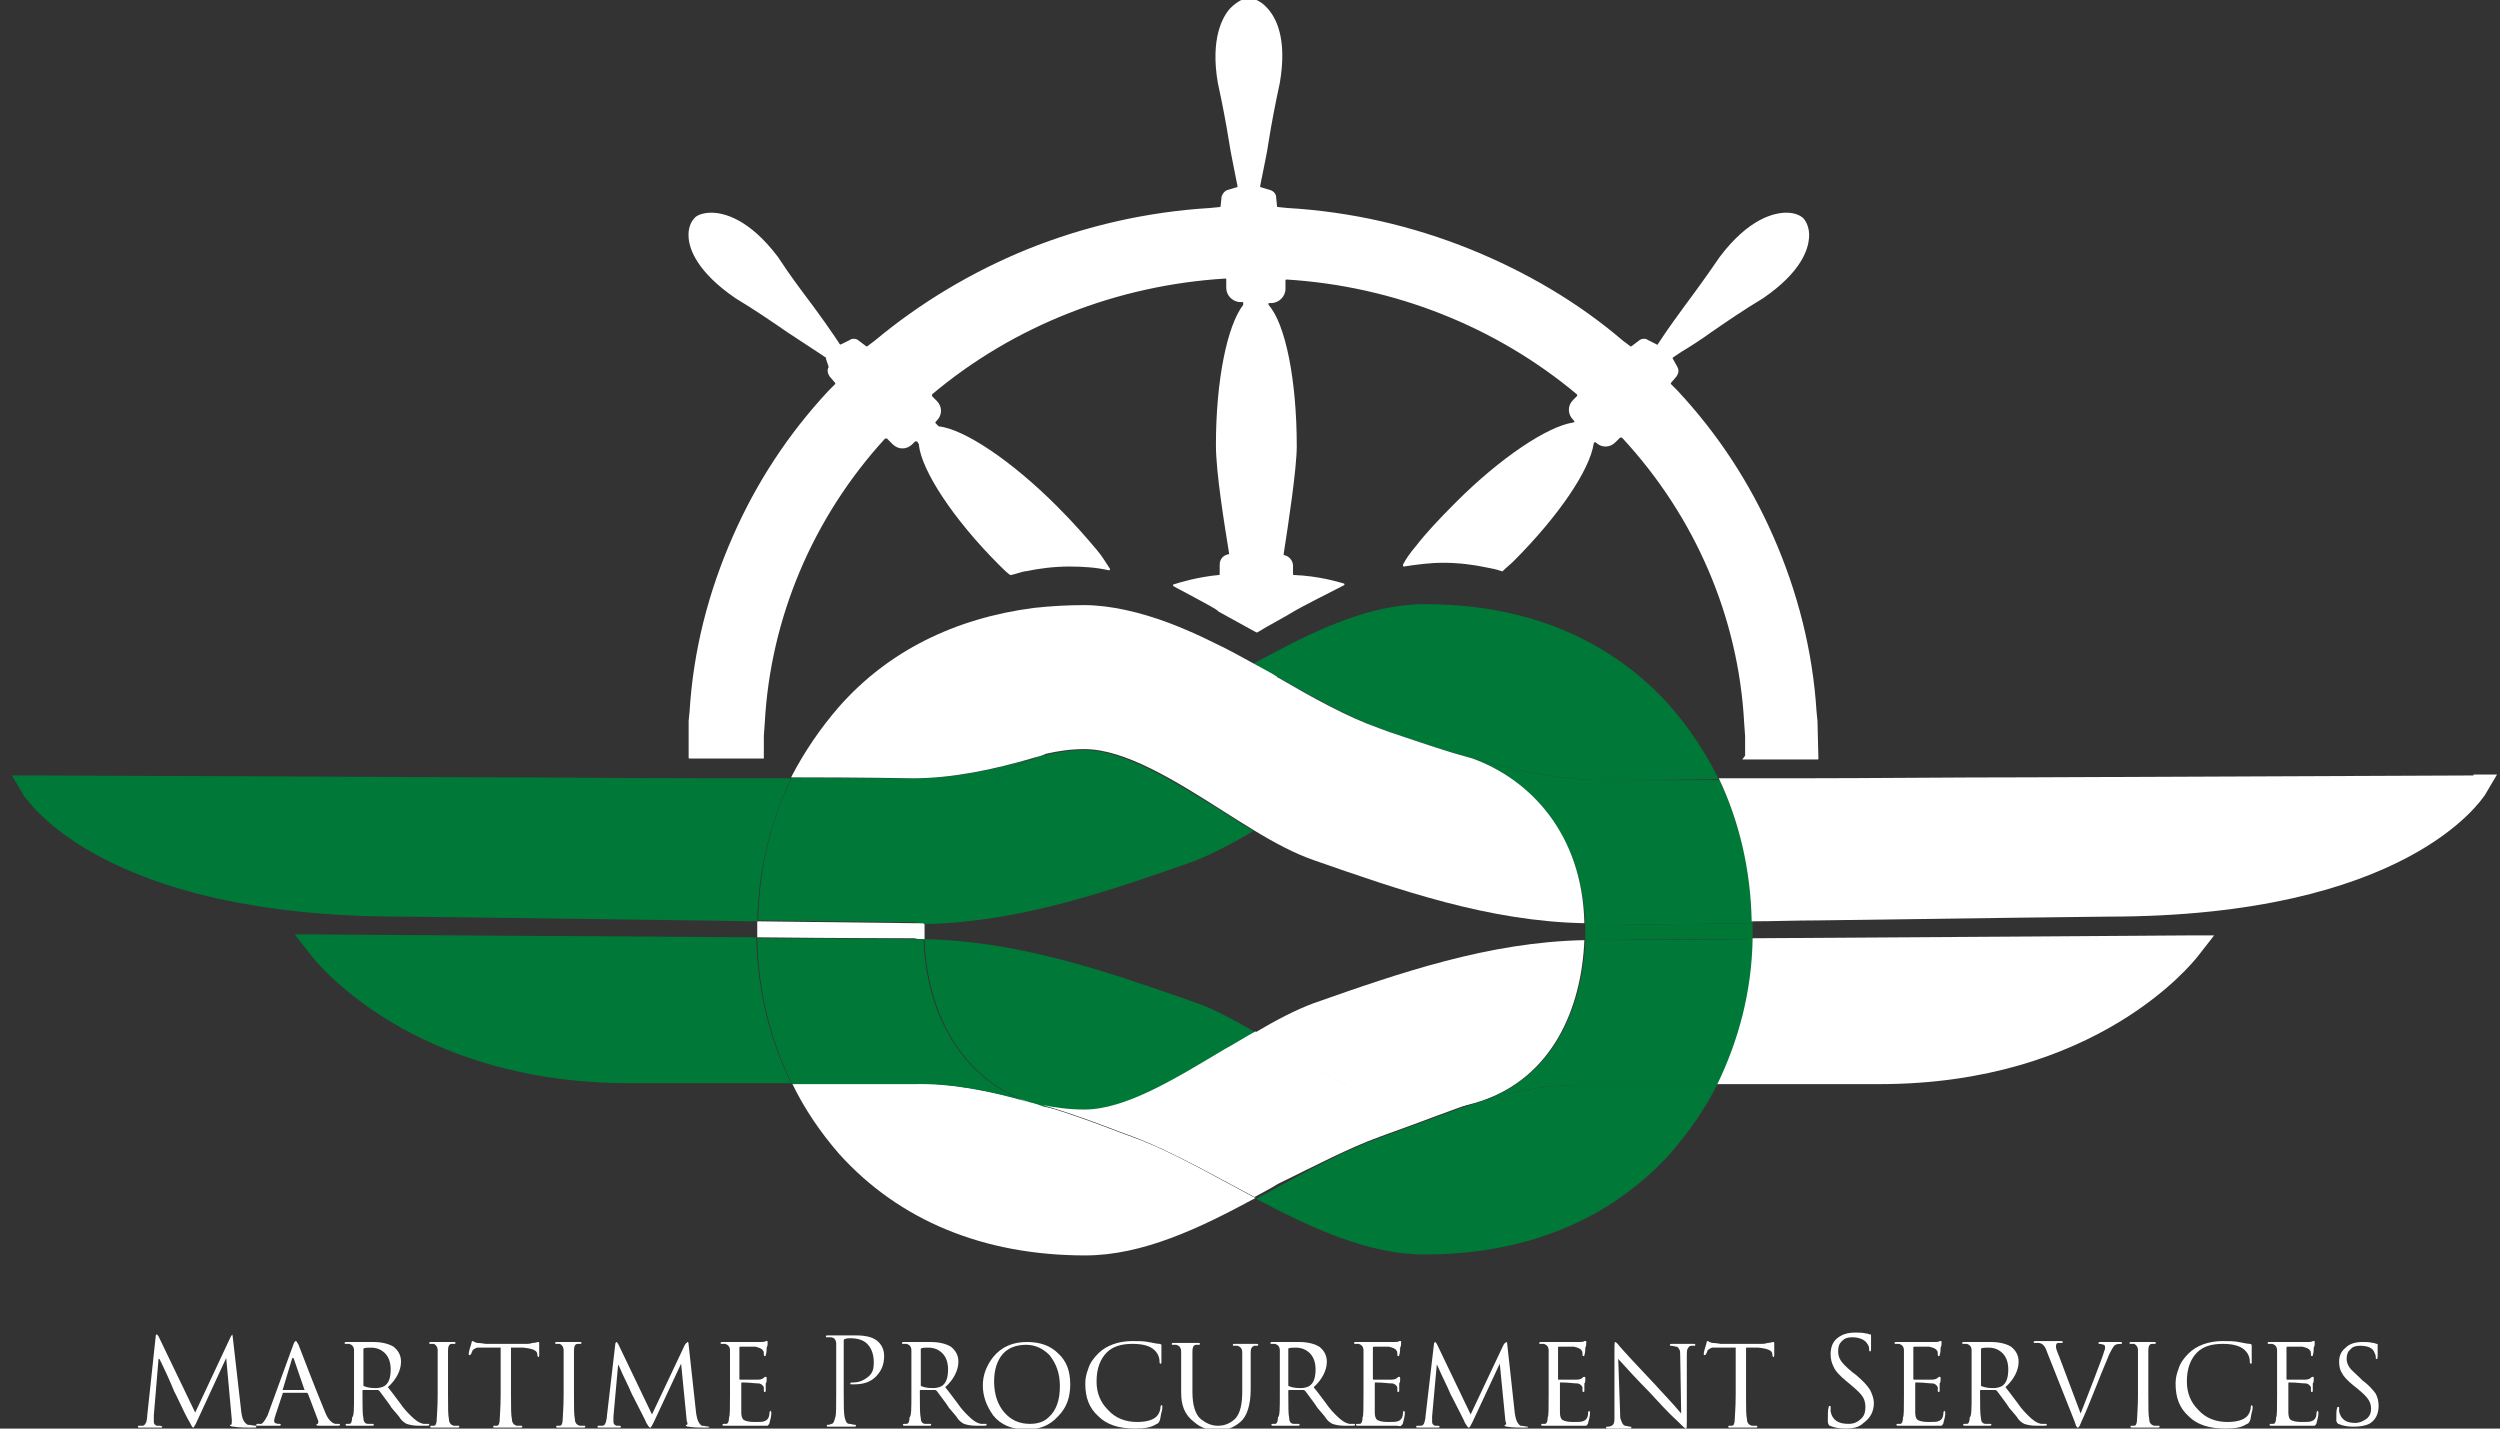
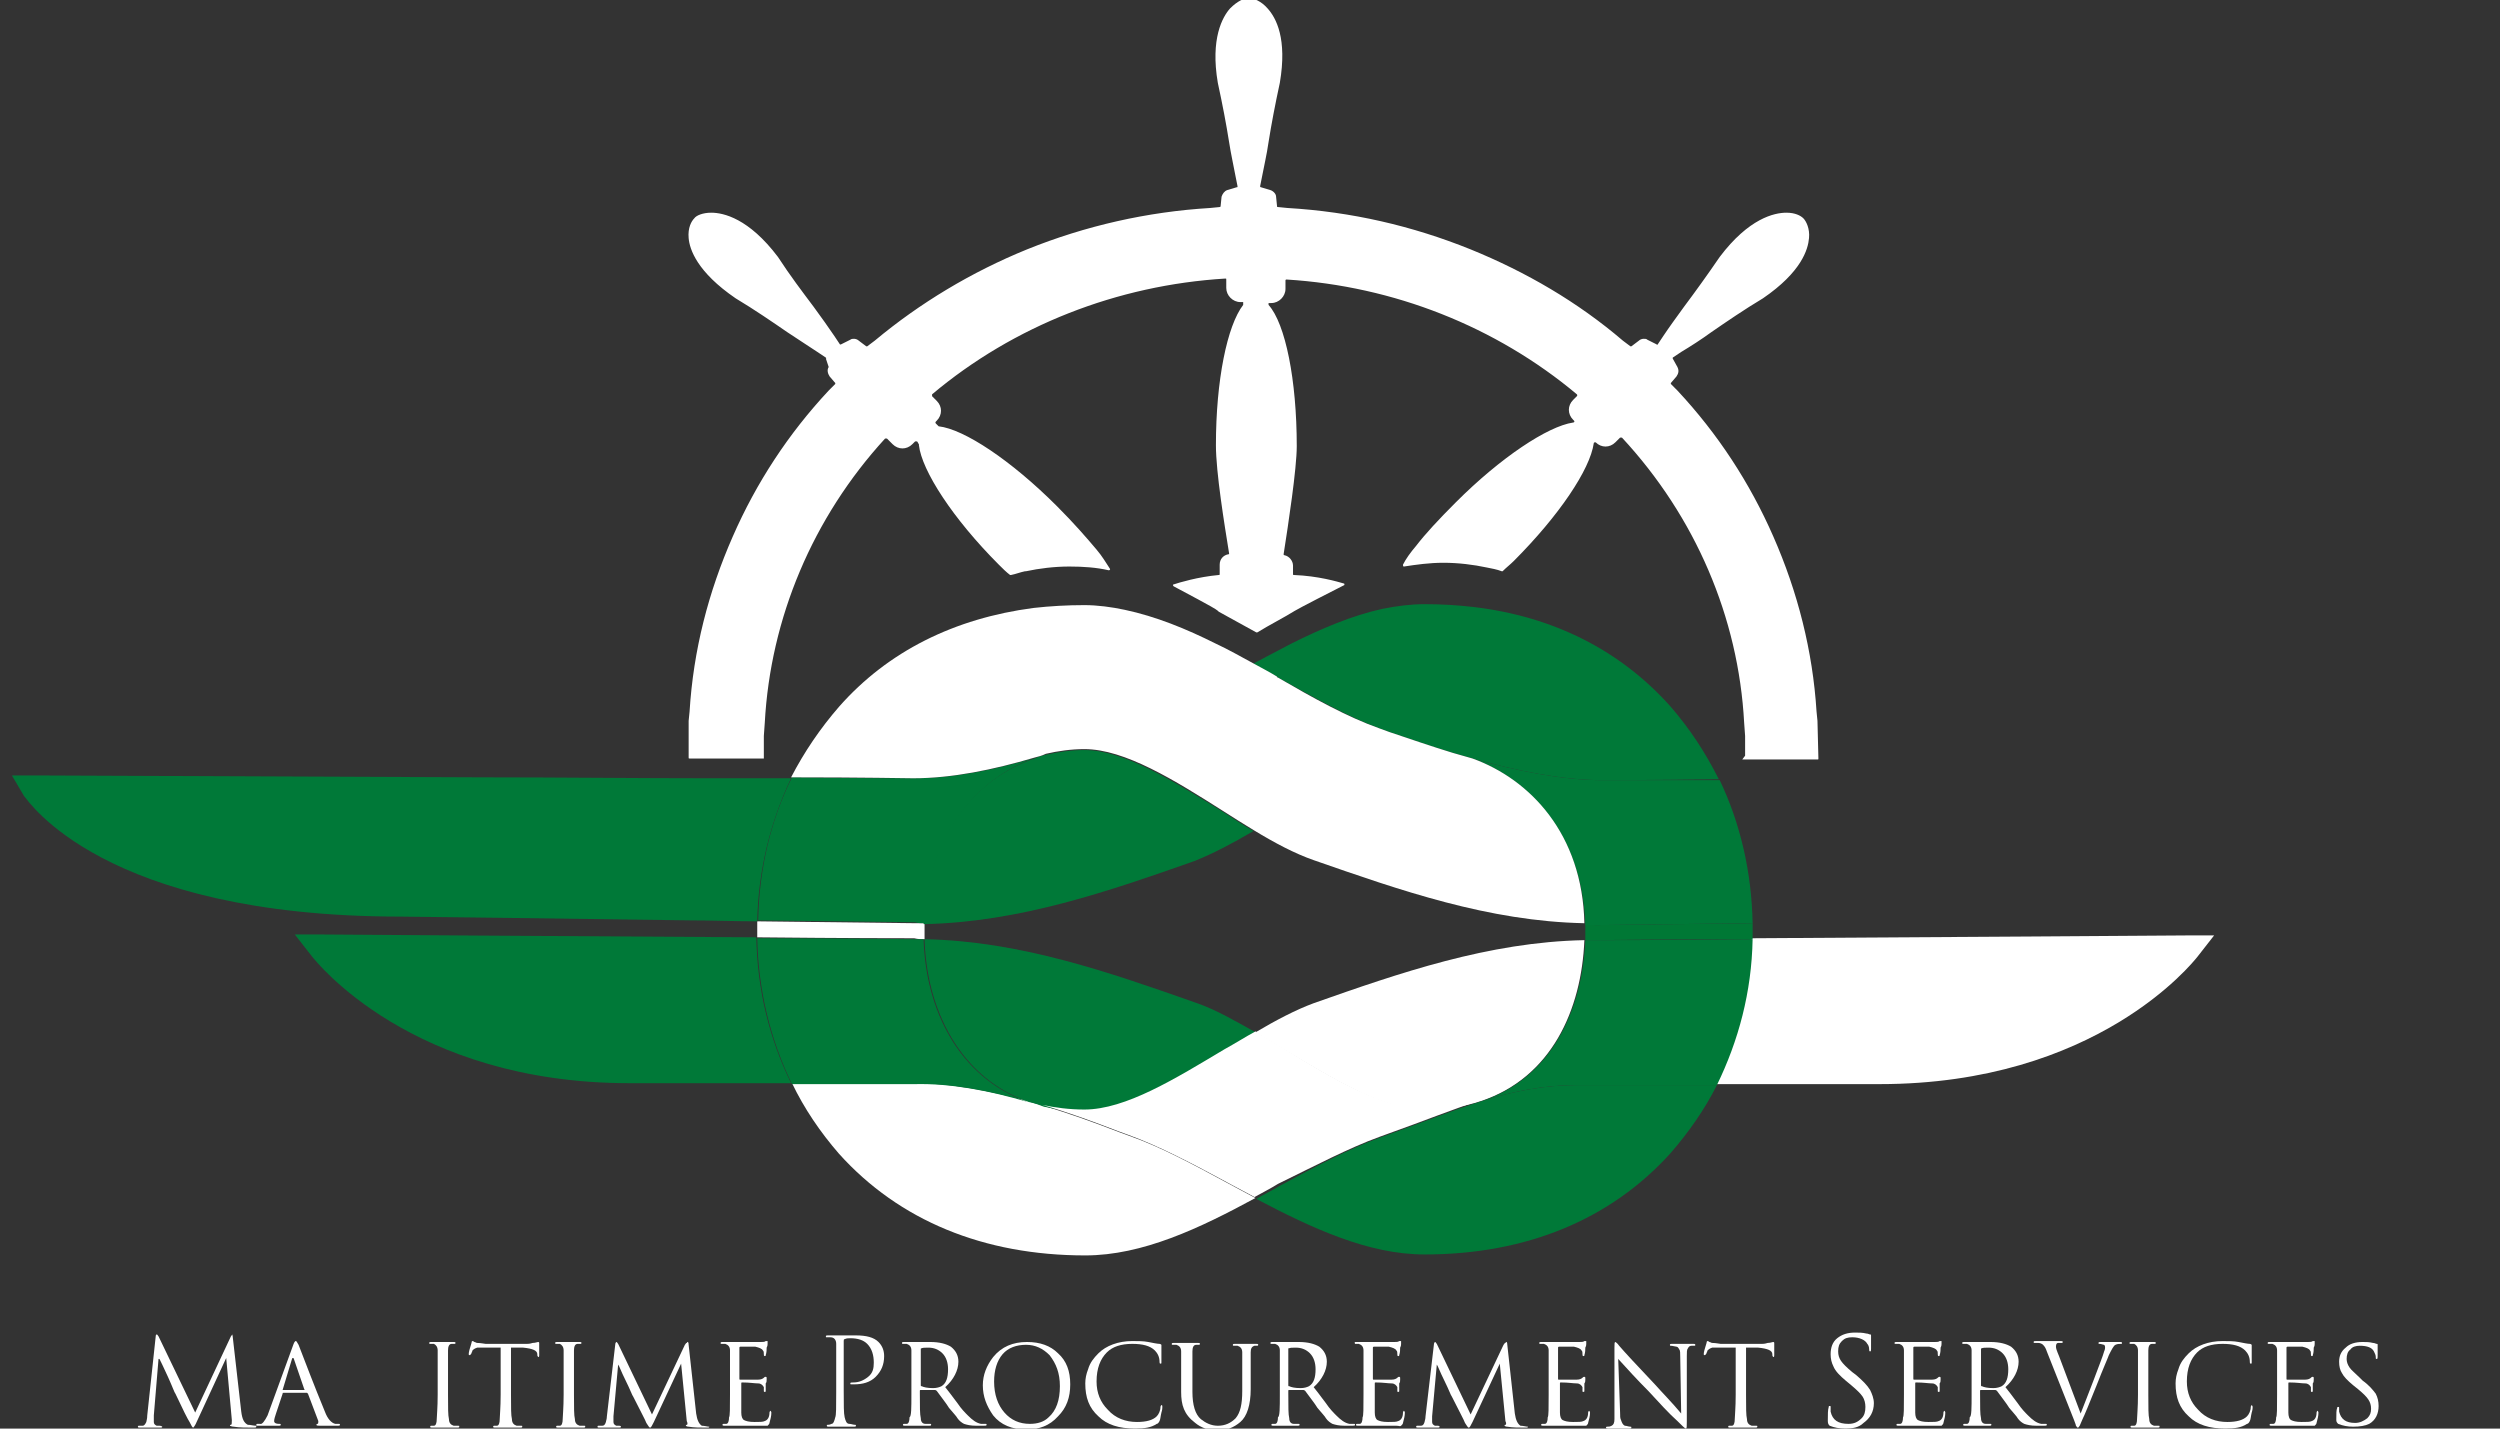
<svg xmlns="http://www.w3.org/2000/svg" width="168" height="96" viewBox="0 0 168 96" fill="none">
  <rect x="0" y="0" width="168" height="96" fill="#333333" stroke="none" />
  <path d="M15.643 89.865L16.212 94.862C16.275 95.368 16.401 95.62 16.654 95.747C16.843 95.747 17.033 95.81 17.222 95.81C17.222 95.81 17.222 95.81 17.222 95.873C17.222 95.937 17.159 95.937 17.033 95.937C16.527 95.937 16.085 95.937 15.706 95.873C15.58 95.873 15.454 95.81 15.454 95.81C15.454 95.747 15.454 95.747 15.517 95.747C15.58 95.747 15.58 95.62 15.58 95.431L15.201 91.257L13.243 95.494C13.117 95.81 12.99 95.937 12.99 95.937C12.927 95.937 12.864 95.81 12.738 95.557C12.611 95.368 12.295 94.735 11.79 93.66C11.727 93.597 11.601 93.217 11.285 92.522C10.969 91.826 10.78 91.447 10.716 91.32H10.653L10.337 95.115C10.337 95.178 10.337 95.304 10.337 95.557C10.337 95.684 10.401 95.747 10.527 95.81C10.59 95.81 10.653 95.81 10.716 95.81C10.843 95.81 10.906 95.873 10.906 95.873C10.906 95.937 10.843 95.937 10.78 95.937C10.653 95.937 10.401 95.937 10.022 95.937C10.022 95.937 9.895 95.937 9.769 95.937C9.579 95.937 9.453 95.937 9.39 95.937C9.327 95.937 9.264 95.937 9.264 95.873C9.264 95.873 9.264 95.81 9.327 95.81C9.39 95.81 9.453 95.81 9.579 95.81C9.706 95.81 9.769 95.684 9.832 95.557C9.832 95.494 9.895 95.368 9.895 95.115L10.464 89.802C10.464 89.676 10.527 89.676 10.527 89.676C10.59 89.676 10.59 89.739 10.653 89.802L13.117 94.925L15.517 89.802C15.58 89.739 15.58 89.676 15.643 89.676C15.58 89.676 15.643 89.739 15.643 89.865Z" fill="white" />
  <path d="M17.98 95.115L19.685 90.435C19.748 90.245 19.812 90.119 19.875 90.119C19.938 90.119 19.938 90.182 20.064 90.372C20.506 91.51 21.075 93.028 21.833 94.862C22.022 95.368 22.275 95.621 22.528 95.684C22.591 95.684 22.717 95.684 22.78 95.684C22.843 95.684 22.843 95.684 22.843 95.747C22.843 95.81 22.78 95.81 22.717 95.81C22.212 95.81 21.833 95.81 21.517 95.81C21.391 95.81 21.264 95.81 21.264 95.747C21.264 95.747 21.264 95.684 21.328 95.684C21.391 95.684 21.391 95.621 21.391 95.494L20.696 93.66L20.633 93.597H19.054C18.991 93.597 18.991 93.597 18.991 93.66L18.548 94.988C18.485 95.178 18.422 95.368 18.422 95.494C18.422 95.621 18.548 95.684 18.738 95.684H18.801C18.864 95.684 18.864 95.684 18.864 95.747C18.864 95.81 18.801 95.81 18.738 95.81C18.675 95.81 18.548 95.81 18.422 95.81C18.296 95.81 18.169 95.81 18.169 95.81C18.169 95.81 18.043 95.81 17.854 95.81C17.664 95.81 17.475 95.81 17.348 95.81C17.222 95.81 17.222 95.81 17.222 95.747C17.222 95.747 17.222 95.684 17.285 95.684C17.348 95.684 17.412 95.684 17.475 95.684C17.601 95.747 17.791 95.494 17.98 95.115ZM18.991 93.407H20.443C20.443 93.407 20.506 93.407 20.443 93.344L19.748 91.32C19.748 91.257 19.685 91.257 19.685 91.257C19.685 91.257 19.622 91.257 19.622 91.32L18.991 93.407Z" fill="white" />
-   <path d="M23.791 93.723V92.395C23.791 91.51 23.791 90.941 23.791 90.751C23.791 90.498 23.665 90.371 23.475 90.308C23.412 90.308 23.349 90.308 23.223 90.308C23.159 90.308 23.159 90.308 23.159 90.245C23.159 90.182 23.223 90.182 23.286 90.182C23.412 90.182 23.601 90.182 23.854 90.182C24.044 90.182 24.17 90.182 24.17 90.182C24.17 90.182 24.296 90.182 24.549 90.182C24.802 90.182 24.928 90.182 25.054 90.182C25.686 90.182 26.128 90.308 26.444 90.498C26.759 90.751 26.949 91.067 26.949 91.51C26.949 92.079 26.633 92.711 26.065 93.217C26.57 93.85 26.823 94.229 26.886 94.292C27.139 94.672 27.391 94.925 27.581 95.114C27.896 95.431 28.149 95.62 28.465 95.684C28.591 95.684 28.654 95.684 28.781 95.684C28.844 95.684 28.844 95.684 28.844 95.747C28.844 95.81 28.781 95.81 28.654 95.81H28.149C27.77 95.81 27.517 95.747 27.328 95.684C27.202 95.62 27.012 95.494 26.886 95.304C26.823 95.178 26.633 94.988 26.317 94.609C26.128 94.292 25.812 93.913 25.496 93.47C25.496 93.47 25.433 93.407 25.37 93.407H24.422C24.359 93.407 24.359 93.407 24.359 93.47V93.66C24.359 94.545 24.359 95.051 24.422 95.304C24.422 95.557 24.549 95.684 24.738 95.684C24.865 95.684 24.991 95.684 25.054 95.684C25.117 95.684 25.117 95.684 25.117 95.747C25.117 95.81 25.054 95.81 24.991 95.81C24.802 95.81 24.612 95.81 24.359 95.81C24.107 95.81 24.044 95.81 24.044 95.81C23.728 95.81 23.475 95.81 23.349 95.81C23.286 95.81 23.223 95.81 23.223 95.747C23.223 95.747 23.223 95.684 23.286 95.684C23.349 95.684 23.412 95.684 23.475 95.684C23.601 95.684 23.665 95.494 23.665 95.241C23.791 95.178 23.791 94.609 23.791 93.723ZM24.422 90.624V93.091C24.422 93.154 24.422 93.154 24.486 93.154C24.612 93.217 24.865 93.281 25.244 93.281C25.496 93.281 25.686 93.217 25.812 93.154C26.128 92.964 26.254 92.585 26.254 92.016C26.254 91.573 26.128 91.194 25.875 90.941C25.623 90.688 25.307 90.561 24.928 90.561C24.675 90.561 24.549 90.561 24.422 90.624C24.422 90.561 24.422 90.561 24.422 90.624Z" fill="white" />
  <path d="M30.107 92.395V93.723C30.107 94.609 30.107 95.114 30.17 95.367C30.17 95.62 30.297 95.747 30.486 95.81C30.612 95.81 30.739 95.81 30.802 95.81C30.865 95.81 30.865 95.81 30.865 95.873C30.865 95.937 30.802 95.937 30.739 95.937C30.549 95.937 30.36 95.937 30.107 95.937C29.855 95.937 29.791 95.937 29.791 95.937C29.791 95.937 29.728 95.937 29.476 95.937C29.286 95.937 29.096 95.937 29.033 95.937C28.97 95.937 28.907 95.937 28.907 95.873C28.907 95.873 28.907 95.81 28.97 95.81C29.033 95.81 29.096 95.81 29.16 95.81C29.286 95.81 29.349 95.62 29.349 95.367C29.349 95.178 29.412 94.609 29.412 93.723V92.395C29.412 91.51 29.412 90.941 29.412 90.751C29.412 90.498 29.286 90.371 29.16 90.308C29.096 90.308 28.97 90.308 28.907 90.308C28.844 90.308 28.844 90.308 28.844 90.245C28.844 90.182 28.907 90.182 28.97 90.182C29.096 90.182 29.223 90.182 29.412 90.182C29.602 90.182 29.728 90.182 29.728 90.182C29.728 90.182 29.791 90.182 30.044 90.182C30.233 90.182 30.423 90.182 30.486 90.182C30.549 90.182 30.612 90.182 30.612 90.245C30.612 90.245 30.612 90.308 30.549 90.308C30.486 90.308 30.423 90.308 30.36 90.308C30.17 90.308 30.107 90.498 30.107 90.751C30.107 90.941 30.107 91.51 30.107 92.395Z" fill="white" />
  <path d="M34.339 90.561V93.723C34.339 94.609 34.339 95.115 34.402 95.368C34.402 95.621 34.528 95.747 34.718 95.81C34.844 95.81 34.971 95.81 35.034 95.81C35.097 95.81 35.097 95.81 35.097 95.874C35.097 95.937 35.034 95.937 34.971 95.937C34.781 95.937 34.592 95.937 34.339 95.937C34.086 95.937 34.023 95.937 34.023 95.937C34.023 95.937 33.96 95.937 33.707 95.937C33.518 95.937 33.328 95.937 33.265 95.937C33.202 95.937 33.139 95.937 33.139 95.874C33.139 95.874 33.139 95.81 33.202 95.81C33.265 95.81 33.328 95.81 33.392 95.81C33.518 95.81 33.581 95.621 33.581 95.368C33.581 95.178 33.644 94.609 33.644 93.723V90.561H32.507C32.318 90.561 32.191 90.561 32.065 90.561C31.876 90.625 31.812 90.688 31.749 90.751C31.749 90.814 31.686 90.877 31.686 90.941C31.623 91.004 31.623 91.067 31.56 91.067C31.56 91.067 31.497 91.067 31.497 91.004C31.497 90.877 31.56 90.625 31.686 90.245C31.686 90.119 31.749 90.119 31.749 90.119C31.749 90.119 31.812 90.119 31.876 90.182C31.939 90.182 32.002 90.245 32.065 90.245C32.318 90.245 32.57 90.308 32.634 90.308H35.413C35.476 90.308 35.602 90.308 35.792 90.245C35.981 90.245 36.108 90.182 36.171 90.182C36.171 90.182 36.234 90.182 36.234 90.245C36.234 90.308 36.234 90.498 36.234 90.688C36.234 90.941 36.234 91.004 36.234 91.067C36.234 91.13 36.234 91.194 36.171 91.194C36.171 91.194 36.108 91.13 36.108 91.067V91.004C36.108 90.751 35.792 90.625 35.16 90.561H34.339Z" fill="white" />
  <path d="M38.571 92.395V93.723C38.571 94.609 38.571 95.114 38.634 95.367C38.634 95.62 38.76 95.747 38.95 95.81C39.076 95.81 39.202 95.81 39.266 95.81C39.329 95.81 39.329 95.81 39.329 95.873C39.329 95.937 39.266 95.937 39.202 95.937C39.013 95.937 38.823 95.937 38.571 95.937C38.318 95.937 38.255 95.937 38.255 95.937C38.255 95.937 38.192 95.937 37.939 95.937C37.75 95.937 37.56 95.937 37.497 95.937C37.434 95.937 37.371 95.937 37.371 95.873C37.371 95.873 37.371 95.81 37.434 95.81C37.497 95.81 37.56 95.81 37.623 95.81C37.75 95.81 37.813 95.62 37.813 95.367C37.813 95.178 37.876 94.609 37.876 93.723V92.395C37.876 91.51 37.876 90.941 37.876 90.751C37.876 90.498 37.75 90.371 37.623 90.308C37.56 90.308 37.434 90.308 37.371 90.308C37.308 90.308 37.308 90.308 37.308 90.245C37.308 90.182 37.371 90.182 37.434 90.182C37.56 90.182 37.687 90.182 37.876 90.182C38.066 90.182 38.192 90.182 38.192 90.182C38.192 90.182 38.255 90.182 38.508 90.182C38.697 90.182 38.887 90.182 38.95 90.182C39.013 90.182 39.076 90.182 39.076 90.245C39.076 90.245 39.076 90.308 39.013 90.308C38.95 90.308 38.887 90.308 38.823 90.308C38.634 90.308 38.571 90.498 38.571 90.751C38.571 90.941 38.571 91.51 38.571 92.395Z" fill="white" />
  <path d="M46.276 90.371L46.782 94.988C46.845 95.431 46.971 95.684 47.161 95.81C47.35 95.81 47.54 95.874 47.666 95.874C47.666 95.937 47.603 95.937 47.54 95.937C47.035 95.937 46.656 95.937 46.276 95.874C46.15 95.874 46.087 95.81 46.087 95.81C46.087 95.81 46.087 95.747 46.15 95.747C46.213 95.747 46.213 95.621 46.15 95.494L45.771 91.636L43.94 95.557C43.813 95.81 43.75 95.937 43.687 95.937C43.624 95.937 43.561 95.81 43.434 95.621C43.371 95.431 43.055 94.862 42.55 93.85C42.487 93.787 42.361 93.407 42.045 92.775C41.729 92.142 41.603 91.763 41.539 91.7L41.224 95.178C41.224 95.241 41.224 95.368 41.224 95.557C41.224 95.684 41.287 95.747 41.413 95.81C41.476 95.81 41.539 95.81 41.603 95.81C41.729 95.81 41.729 95.874 41.729 95.874C41.729 95.937 41.666 95.937 41.603 95.937C41.476 95.937 41.287 95.937 40.908 95.937C40.908 95.937 40.782 95.937 40.655 95.937C40.466 95.937 40.339 95.937 40.276 95.937C40.213 95.937 40.15 95.937 40.15 95.874C40.15 95.874 40.15 95.81 40.213 95.81C40.276 95.81 40.339 95.81 40.466 95.81C40.592 95.81 40.655 95.747 40.718 95.557C40.718 95.494 40.782 95.368 40.782 95.178L41.35 90.308C41.35 90.245 41.413 90.182 41.413 90.182C41.476 90.182 41.476 90.245 41.539 90.308L43.813 95.051L46.024 90.371C46.087 90.308 46.087 90.245 46.15 90.245C46.213 90.118 46.276 90.182 46.276 90.371Z" fill="white" />
  <path d="M49.056 93.723V92.395C49.056 91.51 49.056 90.941 49.056 90.751C49.056 90.498 48.929 90.372 48.74 90.308C48.677 90.308 48.614 90.308 48.487 90.308C48.424 90.308 48.424 90.308 48.424 90.245C48.424 90.182 48.487 90.182 48.55 90.182C48.677 90.182 48.866 90.182 49.119 90.182C49.308 90.182 49.435 90.182 49.435 90.182C50.445 90.182 51.014 90.182 51.14 90.182C51.266 90.182 51.393 90.182 51.456 90.119C51.456 90.119 51.456 90.119 51.519 90.119H51.582C51.582 90.119 51.582 90.119 51.582 90.182C51.582 90.182 51.582 90.245 51.582 90.308C51.582 90.372 51.582 90.435 51.519 90.561C51.519 90.688 51.519 90.877 51.456 91.067C51.456 91.13 51.456 91.13 51.393 91.13C51.33 91.13 51.33 91.067 51.33 91.004C51.33 90.877 51.33 90.814 51.266 90.751C51.203 90.625 51.014 90.561 50.761 90.498C50.635 90.498 50.256 90.498 49.75 90.498C49.75 90.498 49.687 90.498 49.687 90.561V92.648C49.687 92.712 49.687 92.712 49.75 92.712C50.445 92.712 50.824 92.712 50.95 92.712C51.14 92.712 51.266 92.648 51.33 92.585C51.393 92.522 51.393 92.522 51.456 92.522C51.456 92.522 51.519 92.522 51.519 92.585C51.519 92.585 51.519 92.648 51.519 92.712C51.519 92.775 51.519 92.901 51.456 92.965C51.456 93.154 51.456 93.344 51.456 93.407C51.456 93.534 51.456 93.534 51.393 93.534C51.33 93.534 51.33 93.534 51.33 93.47C51.33 93.344 51.33 93.281 51.33 93.218C51.266 93.091 51.14 92.965 50.95 92.965C50.698 92.965 50.382 92.901 49.877 92.901C49.814 92.901 49.814 92.901 49.814 92.965V94.925C49.814 95.178 49.877 95.368 50.003 95.431C50.129 95.494 50.319 95.557 50.698 95.557C51.077 95.557 51.266 95.557 51.393 95.494C51.582 95.431 51.709 95.241 51.709 94.925C51.709 94.862 51.772 94.799 51.772 94.799C51.772 94.799 51.835 94.862 51.835 94.925C51.835 95.178 51.772 95.368 51.709 95.621C51.709 95.684 51.645 95.747 51.582 95.81C51.519 95.81 51.456 95.81 51.266 95.81C50.824 95.81 50.382 95.81 50.003 95.81C49.624 95.81 49.435 95.81 49.435 95.81C49.371 95.81 49.245 95.81 49.056 95.81C48.866 95.81 48.74 95.81 48.677 95.81C48.614 95.81 48.55 95.81 48.55 95.747C48.55 95.747 48.55 95.684 48.614 95.684C48.677 95.684 48.74 95.684 48.803 95.684C48.929 95.684 48.992 95.494 48.992 95.241C49.056 95.178 49.056 94.609 49.056 93.723Z" fill="white" />
  <path d="M56.193 93.534V92.079C56.193 91.067 56.193 90.498 56.193 90.308C56.193 90.055 56.067 89.866 55.814 89.866C55.751 89.866 55.624 89.866 55.561 89.866C55.498 89.866 55.498 89.866 55.498 89.802C55.498 89.739 55.561 89.739 55.624 89.739C55.751 89.739 55.94 89.739 56.193 89.739C56.446 89.739 56.572 89.739 56.509 89.739C56.572 89.739 56.698 89.739 56.951 89.739C57.203 89.739 57.393 89.739 57.519 89.739C58.214 89.739 58.719 89.866 59.035 90.182C59.288 90.435 59.414 90.751 59.414 91.131C59.414 91.7 59.225 92.142 58.846 92.522C58.467 92.901 57.962 93.028 57.393 93.028C57.33 93.028 57.267 93.028 57.203 93.028C57.14 93.028 57.14 93.028 57.14 92.965C57.14 92.901 57.203 92.901 57.33 92.901C57.709 92.901 58.025 92.775 58.34 92.522C58.656 92.269 58.719 91.953 58.719 91.573C58.719 91.067 58.593 90.625 58.277 90.308C58.025 90.055 57.646 89.929 57.14 89.929C57.014 89.929 56.888 89.929 56.761 89.992C56.698 89.992 56.698 90.055 56.698 90.119V93.471C56.698 94.419 56.698 94.988 56.761 95.241C56.825 95.494 56.888 95.684 57.077 95.684C57.203 95.684 57.33 95.747 57.456 95.747C57.519 95.747 57.519 95.747 57.519 95.81C57.519 95.874 57.456 95.874 57.393 95.874C57.203 95.874 57.014 95.874 56.761 95.874C56.509 95.874 56.382 95.874 56.446 95.874C56.446 95.874 56.382 95.874 56.13 95.874C55.94 95.874 55.751 95.874 55.688 95.874C55.624 95.874 55.561 95.874 55.561 95.81C55.561 95.747 55.561 95.747 55.624 95.747C55.688 95.747 55.751 95.747 55.877 95.684C56.004 95.684 56.067 95.494 56.13 95.241C56.193 95.115 56.193 94.546 56.193 93.534Z" fill="white" />
  <path d="M61.246 93.723V92.395C61.246 91.51 61.246 90.941 61.246 90.751C61.246 90.498 61.12 90.371 60.93 90.308C60.867 90.308 60.804 90.308 60.677 90.308C60.614 90.308 60.614 90.308 60.614 90.245C60.614 90.182 60.677 90.182 60.741 90.182C60.867 90.182 61.056 90.182 61.309 90.182C61.498 90.182 61.625 90.182 61.625 90.182C61.625 90.182 61.751 90.182 62.004 90.182C62.257 90.182 62.383 90.182 62.509 90.182C63.141 90.182 63.583 90.308 63.899 90.498C64.215 90.751 64.404 91.067 64.404 91.51C64.404 92.079 64.088 92.711 63.52 93.217C64.025 93.85 64.278 94.229 64.341 94.292C64.594 94.672 64.846 94.925 65.036 95.114C65.351 95.431 65.604 95.62 65.92 95.684C66.046 95.684 66.109 95.684 66.236 95.684C66.299 95.684 66.299 95.684 66.299 95.747C66.299 95.81 66.236 95.81 66.109 95.81H65.604C65.225 95.81 64.972 95.747 64.783 95.684C64.657 95.62 64.467 95.494 64.341 95.304C64.278 95.178 64.088 94.988 63.772 94.609C63.583 94.292 63.267 93.913 62.951 93.47C62.951 93.47 62.888 93.407 62.825 93.407H61.877C61.814 93.407 61.814 93.407 61.814 93.47V93.66C61.814 94.545 61.814 95.051 61.877 95.304C61.877 95.557 62.004 95.684 62.193 95.684C62.32 95.684 62.446 95.684 62.509 95.684C62.572 95.684 62.572 95.684 62.572 95.747C62.572 95.81 62.509 95.81 62.446 95.81C62.257 95.81 62.067 95.81 61.814 95.81C61.562 95.81 61.498 95.81 61.498 95.81C61.183 95.81 60.93 95.81 60.804 95.81C60.741 95.81 60.677 95.81 60.677 95.747C60.677 95.747 60.677 95.684 60.741 95.684C60.804 95.684 60.867 95.684 60.93 95.684C61.056 95.684 61.12 95.494 61.12 95.241C61.246 95.178 61.246 94.609 61.246 93.723ZM61.877 90.624V93.091C61.877 93.154 61.877 93.154 61.941 93.154C62.067 93.217 62.32 93.281 62.699 93.281C62.951 93.281 63.141 93.217 63.267 93.154C63.583 92.964 63.709 92.585 63.709 92.016C63.709 91.573 63.583 91.194 63.33 90.941C63.078 90.688 62.762 90.561 62.383 90.561C62.13 90.561 62.004 90.561 61.877 90.624C61.877 90.561 61.877 90.561 61.877 90.624Z" fill="white" />
  <path d="M66.046 93.091C66.046 92.395 66.299 91.763 66.741 91.194C67.309 90.498 68.067 90.182 69.015 90.182C69.899 90.182 70.594 90.435 71.099 90.941C71.668 91.447 71.92 92.142 71.92 93.028C71.92 93.913 71.668 94.609 71.099 95.178C70.531 95.81 69.836 96.063 68.952 96.063C68.004 96.063 67.246 95.747 66.741 95.114C66.299 94.482 66.046 93.85 66.046 93.091ZM66.804 92.838C66.804 93.723 67.057 94.419 67.499 94.925C67.941 95.431 68.51 95.684 69.204 95.684C69.71 95.684 70.152 95.557 70.468 95.241C70.973 94.798 71.225 94.103 71.225 93.154C71.225 92.269 70.973 91.636 70.531 91.067C70.089 90.624 69.583 90.371 68.952 90.371C68.32 90.371 67.752 90.561 67.373 91.004C66.994 91.447 66.804 92.079 66.804 92.838Z" fill="white" />
  <path d="M76.278 96C75.205 96 74.384 95.747 73.815 95.178C73.183 94.609 72.931 93.913 72.931 92.965C72.931 92.648 72.994 92.332 73.12 92.016C73.247 91.573 73.499 91.257 73.815 90.941C74.32 90.435 75.141 90.119 76.089 90.119C76.468 90.119 76.847 90.119 77.163 90.182C77.478 90.245 77.794 90.308 77.921 90.308C77.984 90.308 78.047 90.372 78.047 90.372C78.047 90.372 78.047 90.435 78.047 90.498C78.047 90.561 78.047 90.688 78.047 90.751C78.047 90.941 78.047 91.257 78.047 91.51C78.047 91.636 78.047 91.636 77.984 91.636C77.921 91.636 77.921 91.573 77.921 91.51C77.921 91.194 77.794 90.941 77.605 90.751C77.289 90.435 76.784 90.308 76.089 90.308C75.331 90.308 74.763 90.498 74.384 90.877C73.941 91.32 73.689 91.953 73.689 92.838C73.689 93.597 73.941 94.229 74.447 94.735C74.952 95.304 75.647 95.557 76.405 95.557C77.036 95.557 77.478 95.431 77.731 95.178C77.858 95.052 77.984 94.799 77.984 94.546C77.984 94.482 78.047 94.419 78.047 94.419C78.11 94.419 78.11 94.482 78.11 94.546C78.11 94.609 78.11 94.735 78.047 94.925C77.984 95.178 77.984 95.368 77.921 95.494C77.858 95.621 77.794 95.684 77.731 95.684C77.352 95.937 76.91 96 76.278 96Z" fill="white" />
  <path d="M79.373 93.534V92.459C79.373 91.573 79.373 91.004 79.373 90.814C79.373 90.561 79.247 90.435 79.058 90.372C78.994 90.372 78.931 90.372 78.805 90.372C78.742 90.372 78.742 90.372 78.742 90.308C78.742 90.245 78.805 90.245 78.868 90.245C78.994 90.245 79.31 90.245 79.752 90.245C79.752 90.245 79.879 90.245 80.068 90.245C80.258 90.245 80.384 90.245 80.51 90.245C80.573 90.245 80.637 90.245 80.637 90.308C80.637 90.308 80.637 90.372 80.573 90.372C80.51 90.372 80.447 90.372 80.384 90.372C80.195 90.372 80.131 90.561 80.131 90.814C80.131 91.004 80.131 91.51 80.131 92.459V93.534C80.131 94.419 80.321 95.051 80.7 95.368C81.016 95.621 81.394 95.81 81.837 95.81C82.342 95.81 82.721 95.621 83.037 95.304C83.353 94.925 83.479 94.356 83.479 93.47V92.522C83.479 91.636 83.479 91.067 83.479 90.877C83.479 90.625 83.353 90.498 83.163 90.435C83.1 90.435 83.037 90.435 82.91 90.435C82.847 90.435 82.847 90.435 82.847 90.372C82.847 90.308 82.91 90.308 82.974 90.308C83.1 90.308 83.289 90.308 83.479 90.308C83.668 90.308 83.795 90.308 83.795 90.308C83.795 90.308 83.858 90.308 84.047 90.308C84.237 90.308 84.363 90.308 84.426 90.308C84.49 90.308 84.553 90.308 84.553 90.372C84.553 90.372 84.553 90.435 84.49 90.435C84.426 90.435 84.363 90.435 84.3 90.435C84.111 90.498 84.047 90.625 84.047 90.877C84.047 91.067 84.047 91.573 84.047 92.522V93.344C84.047 94.419 83.795 95.178 83.353 95.557C82.91 95.937 82.405 96.126 81.837 96.126C81.205 96.126 80.7 95.937 80.321 95.621C79.563 95.051 79.373 94.419 79.373 93.534Z" fill="white" />
  <path d="M86.005 93.723V92.395C86.005 91.51 86.005 90.941 86.005 90.751C86.005 90.498 85.879 90.371 85.689 90.308C85.626 90.308 85.563 90.308 85.437 90.308C85.374 90.308 85.374 90.308 85.374 90.245C85.374 90.182 85.437 90.182 85.5 90.182C85.626 90.182 85.816 90.182 86.069 90.182C86.258 90.182 86.384 90.182 86.384 90.182C86.384 90.182 86.511 90.182 86.763 90.182C87.016 90.182 87.142 90.182 87.269 90.182C87.9 90.182 88.342 90.308 88.658 90.498C88.974 90.751 89.163 91.067 89.163 91.51C89.163 92.079 88.848 92.711 88.279 93.217C88.784 93.85 89.037 94.229 89.1 94.292C89.353 94.672 89.606 94.925 89.795 95.114C90.111 95.431 90.364 95.62 90.679 95.684C90.806 95.684 90.869 95.684 90.995 95.684C91.058 95.684 91.058 95.684 91.058 95.747C91.058 95.81 90.995 95.81 90.869 95.81H90.364C89.984 95.81 89.732 95.747 89.542 95.684C89.416 95.62 89.227 95.494 89.1 95.304C89.037 95.178 88.848 94.988 88.532 94.609C88.342 94.292 88.026 93.913 87.711 93.47C87.711 93.47 87.647 93.407 87.584 93.407H86.637C86.574 93.407 86.574 93.407 86.574 93.47V93.66C86.574 94.545 86.574 95.051 86.637 95.304C86.637 95.557 86.763 95.684 86.953 95.684C87.079 95.684 87.205 95.684 87.269 95.684C87.332 95.684 87.332 95.684 87.332 95.747C87.332 95.81 87.269 95.81 87.205 95.81C87.016 95.81 86.826 95.81 86.574 95.81C86.321 95.81 86.258 95.81 86.258 95.81C85.942 95.81 85.689 95.81 85.563 95.81C85.5 95.81 85.437 95.81 85.437 95.747C85.437 95.747 85.437 95.684 85.5 95.684C85.563 95.684 85.626 95.684 85.689 95.684C85.816 95.684 85.879 95.494 85.879 95.241C86.005 95.178 86.005 94.609 86.005 93.723ZM86.574 90.624V93.091C86.574 93.154 86.574 93.154 86.637 93.154C86.763 93.217 87.016 93.281 87.395 93.281C87.648 93.281 87.837 93.217 87.963 93.154C88.279 92.964 88.406 92.585 88.406 92.016C88.406 91.573 88.279 91.194 88.026 90.941C87.774 90.688 87.458 90.561 87.079 90.561C86.826 90.561 86.7 90.561 86.574 90.624C86.637 90.561 86.574 90.561 86.574 90.624Z" fill="white" />
-   <path d="M91.627 93.723V92.395C91.627 91.51 91.627 90.941 91.627 90.751C91.627 90.498 91.5 90.372 91.311 90.308C91.248 90.308 91.185 90.308 91.058 90.308C90.995 90.308 90.995 90.308 90.995 90.245C90.995 90.182 91.058 90.182 91.121 90.182C91.248 90.182 91.437 90.182 91.69 90.182C91.879 90.182 92.006 90.182 92.006 90.182C93.016 90.182 93.585 90.182 93.711 90.182C93.837 90.182 93.964 90.182 94.027 90.119C94.027 90.119 94.027 90.119 94.09 90.119H94.153C94.153 90.119 94.153 90.119 94.153 90.182C94.153 90.182 94.153 90.245 94.153 90.308C94.153 90.372 94.153 90.435 94.09 90.561C94.09 90.688 94.09 90.877 94.027 91.067C94.027 91.13 94.027 91.13 93.964 91.13C93.901 91.13 93.901 91.067 93.901 91.004C93.901 90.877 93.901 90.814 93.837 90.751C93.774 90.625 93.585 90.561 93.332 90.498C93.206 90.498 92.827 90.498 92.322 90.498C92.322 90.498 92.258 90.498 92.258 90.561V92.648C92.258 92.712 92.258 92.712 92.322 92.712C93.016 92.712 93.395 92.712 93.522 92.712C93.711 92.712 93.837 92.648 93.901 92.585C93.964 92.522 93.964 92.522 94.027 92.522C94.027 92.522 94.09 92.522 94.09 92.585C94.09 92.585 94.09 92.648 94.09 92.712C94.09 92.775 94.09 92.901 94.027 92.965C94.027 93.154 94.027 93.344 94.027 93.407C94.027 93.534 94.027 93.534 93.964 93.534C93.901 93.534 93.901 93.534 93.901 93.47C93.901 93.344 93.901 93.281 93.901 93.218C93.837 93.091 93.711 92.965 93.522 92.965C93.269 92.965 92.953 92.901 92.448 92.901C92.385 92.901 92.385 92.901 92.385 92.965V94.925C92.385 95.178 92.448 95.368 92.574 95.431C92.701 95.494 92.89 95.557 93.269 95.557C93.648 95.557 93.837 95.557 93.964 95.494C94.153 95.431 94.28 95.241 94.28 94.925C94.28 94.862 94.343 94.799 94.343 94.799C94.343 94.799 94.406 94.862 94.406 94.925C94.406 95.178 94.343 95.368 94.28 95.621C94.28 95.684 94.216 95.747 94.153 95.81C94.09 95.874 94.027 95.81 93.837 95.81C93.395 95.81 92.953 95.81 92.574 95.81C92.195 95.81 92.006 95.81 92.006 95.81C91.943 95.81 91.816 95.81 91.627 95.81C91.437 95.81 91.311 95.81 91.248 95.81C91.185 95.81 91.121 95.81 91.121 95.747C91.121 95.747 91.121 95.684 91.185 95.684C91.248 95.684 91.311 95.684 91.374 95.684C91.5 95.684 91.564 95.494 91.564 95.241C91.627 95.178 91.627 94.609 91.627 93.723Z" fill="white" />
+   <path d="M91.627 93.723V92.395C91.627 91.51 91.627 90.941 91.627 90.751C91.627 90.498 91.5 90.372 91.311 90.308C91.248 90.308 91.185 90.308 91.058 90.308C90.995 90.182 91.058 90.182 91.121 90.182C91.248 90.182 91.437 90.182 91.69 90.182C91.879 90.182 92.006 90.182 92.006 90.182C93.016 90.182 93.585 90.182 93.711 90.182C93.837 90.182 93.964 90.182 94.027 90.119C94.027 90.119 94.027 90.119 94.09 90.119H94.153C94.153 90.119 94.153 90.119 94.153 90.182C94.153 90.182 94.153 90.245 94.153 90.308C94.153 90.372 94.153 90.435 94.09 90.561C94.09 90.688 94.09 90.877 94.027 91.067C94.027 91.13 94.027 91.13 93.964 91.13C93.901 91.13 93.901 91.067 93.901 91.004C93.901 90.877 93.901 90.814 93.837 90.751C93.774 90.625 93.585 90.561 93.332 90.498C93.206 90.498 92.827 90.498 92.322 90.498C92.322 90.498 92.258 90.498 92.258 90.561V92.648C92.258 92.712 92.258 92.712 92.322 92.712C93.016 92.712 93.395 92.712 93.522 92.712C93.711 92.712 93.837 92.648 93.901 92.585C93.964 92.522 93.964 92.522 94.027 92.522C94.027 92.522 94.09 92.522 94.09 92.585C94.09 92.585 94.09 92.648 94.09 92.712C94.09 92.775 94.09 92.901 94.027 92.965C94.027 93.154 94.027 93.344 94.027 93.407C94.027 93.534 94.027 93.534 93.964 93.534C93.901 93.534 93.901 93.534 93.901 93.47C93.901 93.344 93.901 93.281 93.901 93.218C93.837 93.091 93.711 92.965 93.522 92.965C93.269 92.965 92.953 92.901 92.448 92.901C92.385 92.901 92.385 92.901 92.385 92.965V94.925C92.385 95.178 92.448 95.368 92.574 95.431C92.701 95.494 92.89 95.557 93.269 95.557C93.648 95.557 93.837 95.557 93.964 95.494C94.153 95.431 94.28 95.241 94.28 94.925C94.28 94.862 94.343 94.799 94.343 94.799C94.343 94.799 94.406 94.862 94.406 94.925C94.406 95.178 94.343 95.368 94.28 95.621C94.28 95.684 94.216 95.747 94.153 95.81C94.09 95.874 94.027 95.81 93.837 95.81C93.395 95.81 92.953 95.81 92.574 95.81C92.195 95.81 92.006 95.81 92.006 95.81C91.943 95.81 91.816 95.81 91.627 95.81C91.437 95.81 91.311 95.81 91.248 95.81C91.185 95.81 91.121 95.81 91.121 95.747C91.121 95.747 91.121 95.684 91.185 95.684C91.248 95.684 91.311 95.684 91.374 95.684C91.5 95.684 91.564 95.494 91.564 95.241C91.627 95.178 91.627 94.609 91.627 93.723Z" fill="white" />
  <path d="M101.291 90.371L101.796 94.988C101.859 95.431 101.985 95.684 102.175 95.81C102.364 95.81 102.554 95.874 102.68 95.874C102.68 95.937 102.617 95.937 102.554 95.937C102.048 95.937 101.669 95.937 101.291 95.874C101.164 95.874 101.101 95.81 101.101 95.81C101.101 95.81 101.101 95.747 101.164 95.747C101.227 95.747 101.227 95.621 101.164 95.494L100.785 91.636L98.954 95.557C98.827 95.81 98.764 95.937 98.701 95.937C98.638 95.937 98.575 95.81 98.448 95.621C98.385 95.431 98.069 94.862 97.564 93.85C97.501 93.787 97.374 93.407 97.059 92.775C96.743 92.142 96.617 91.763 96.553 91.7L96.238 95.178C96.238 95.241 96.238 95.368 96.238 95.557C96.238 95.684 96.301 95.747 96.427 95.81C96.49 95.81 96.553 95.81 96.617 95.81C96.743 95.81 96.743 95.874 96.743 95.874C96.743 95.937 96.68 95.937 96.617 95.937C96.49 95.937 96.301 95.937 95.922 95.937C95.922 95.937 95.795 95.937 95.669 95.937C95.48 95.937 95.353 95.937 95.29 95.937C95.227 95.937 95.164 95.937 95.164 95.874C95.164 95.874 95.164 95.81 95.227 95.81C95.29 95.81 95.353 95.81 95.48 95.81C95.606 95.81 95.669 95.747 95.732 95.557C95.732 95.494 95.795 95.368 95.795 95.178L96.364 90.308C96.364 90.245 96.427 90.182 96.427 90.182C96.49 90.182 96.49 90.245 96.553 90.308L98.827 95.051L101.038 90.371C101.101 90.308 101.101 90.245 101.164 90.245C101.227 90.118 101.291 90.182 101.291 90.371Z" fill="white" />
  <path d="M104.07 93.723V92.395C104.07 91.51 104.07 90.941 104.07 90.751C104.07 90.498 103.943 90.372 103.754 90.308C103.691 90.308 103.628 90.308 103.501 90.308C103.438 90.308 103.438 90.308 103.438 90.245C103.438 90.182 103.501 90.182 103.564 90.182C103.691 90.182 103.88 90.182 104.133 90.182C104.322 90.182 104.449 90.182 104.449 90.182C105.459 90.182 106.028 90.182 106.154 90.182C106.28 90.182 106.407 90.182 106.47 90.119C106.47 90.119 106.47 90.119 106.533 90.119H106.596C106.596 90.119 106.596 90.119 106.596 90.182C106.596 90.182 106.596 90.245 106.596 90.308C106.596 90.372 106.596 90.435 106.533 90.561C106.533 90.688 106.533 90.877 106.47 91.067C106.47 91.13 106.47 91.13 106.407 91.13C106.343 91.13 106.343 91.067 106.343 91.004C106.343 90.877 106.343 90.814 106.28 90.751C106.217 90.625 106.028 90.561 105.775 90.498C105.649 90.498 105.27 90.498 104.764 90.498C104.764 90.498 104.701 90.498 104.701 90.561V92.648C104.701 92.712 104.701 92.712 104.764 92.712C105.459 92.712 105.838 92.712 105.965 92.712C106.154 92.712 106.28 92.648 106.343 92.585C106.407 92.522 106.407 92.522 106.47 92.522C106.47 92.522 106.533 92.522 106.533 92.585C106.533 92.585 106.533 92.648 106.533 92.712C106.533 92.775 106.533 92.901 106.47 92.965C106.47 93.154 106.47 93.344 106.47 93.407C106.47 93.534 106.47 93.534 106.407 93.534C106.343 93.534 106.343 93.534 106.343 93.47C106.343 93.344 106.343 93.281 106.343 93.218C106.28 93.091 106.154 92.965 105.965 92.965C105.712 92.965 105.396 92.901 104.891 92.901C104.828 92.901 104.828 92.901 104.828 92.965V94.925C104.828 95.178 104.891 95.368 105.017 95.431C105.143 95.494 105.333 95.557 105.712 95.557C106.091 95.557 106.28 95.557 106.407 95.494C106.596 95.431 106.722 95.241 106.722 94.925C106.722 94.862 106.786 94.799 106.786 94.799C106.786 94.799 106.849 94.862 106.849 94.925C106.849 95.178 106.786 95.368 106.722 95.621C106.722 95.684 106.659 95.747 106.596 95.81C106.533 95.81 106.47 95.81 106.28 95.81C105.838 95.81 105.396 95.81 105.017 95.81C104.638 95.81 104.449 95.81 104.449 95.81C104.385 95.81 104.259 95.81 104.07 95.81C103.88 95.81 103.754 95.81 103.691 95.81C103.628 95.81 103.564 95.81 103.564 95.747C103.564 95.747 103.564 95.684 103.628 95.684C103.691 95.684 103.754 95.684 103.817 95.684C103.943 95.684 104.007 95.494 104.007 95.241C104.07 95.178 104.07 94.609 104.07 93.723Z" fill="white" />
  <path d="M108.744 91.32L108.87 94.925C108.87 95.178 108.87 95.304 108.933 95.431C108.996 95.62 109.059 95.747 109.186 95.81C109.312 95.81 109.438 95.873 109.565 95.873C109.628 95.873 109.628 95.873 109.628 95.937C109.628 96 109.565 96 109.502 96C109.312 96 109.186 96 108.996 96C108.807 96 108.744 96 108.744 96C108.428 96 108.175 96 108.049 96C107.986 96 107.923 96 107.923 95.937C107.923 95.937 107.923 95.873 107.986 95.873C108.112 95.873 108.175 95.873 108.302 95.81C108.428 95.747 108.491 95.62 108.491 95.367C108.491 95.304 108.491 95.114 108.491 94.862V90.561C108.491 90.308 108.491 90.182 108.554 90.182C108.554 90.182 108.68 90.245 108.807 90.435C109.186 90.877 110.007 91.763 111.207 93.028C111.712 93.597 112.344 94.229 112.975 94.988L112.912 91.194C112.912 90.941 112.912 90.751 112.849 90.688C112.786 90.561 112.723 90.498 112.66 90.498C112.597 90.498 112.407 90.435 112.281 90.435C112.218 90.435 112.218 90.435 112.218 90.371C112.218 90.308 112.281 90.308 112.344 90.308C112.47 90.308 112.66 90.308 112.849 90.308C113.039 90.308 113.165 90.308 113.165 90.308C113.165 90.308 113.228 90.308 113.418 90.308C113.544 90.308 113.67 90.308 113.797 90.308C113.86 90.308 113.923 90.308 113.923 90.371C113.923 90.435 113.923 90.435 113.86 90.435C113.797 90.435 113.733 90.435 113.67 90.435C113.544 90.435 113.481 90.498 113.418 90.624C113.354 90.688 113.354 90.877 113.354 91.13V95.494C113.354 95.873 113.354 96 113.291 96C113.228 96 113.039 95.81 112.723 95.494C112.154 94.988 111.523 94.292 110.765 93.47C110.007 92.711 109.375 92.016 108.744 91.32Z" fill="white" />
  <path d="M117.334 90.561V93.723C117.334 94.609 117.334 95.115 117.397 95.368C117.397 95.621 117.523 95.747 117.713 95.81C117.839 95.81 117.965 95.81 118.028 95.81C118.092 95.81 118.092 95.81 118.092 95.874C118.092 95.937 118.028 95.937 117.965 95.937C117.776 95.937 117.586 95.937 117.334 95.937C117.081 95.937 117.018 95.937 117.018 95.937C117.018 95.937 116.955 95.937 116.702 95.937C116.513 95.937 116.323 95.937 116.26 95.937C116.197 95.937 116.134 95.937 116.134 95.874C116.134 95.874 116.134 95.81 116.197 95.81C116.26 95.81 116.323 95.81 116.386 95.81C116.513 95.81 116.576 95.621 116.576 95.368C116.576 95.178 116.639 94.609 116.639 93.723V90.561H115.502C115.312 90.561 115.186 90.561 115.06 90.561C114.87 90.625 114.807 90.688 114.744 90.751C114.744 90.814 114.681 90.877 114.681 90.941C114.618 91.004 114.618 91.067 114.555 91.067C114.555 91.067 114.491 91.067 114.491 91.004C114.491 90.877 114.555 90.625 114.681 90.245C114.681 90.119 114.744 90.119 114.744 90.119C114.744 90.119 114.807 90.119 114.87 90.182C114.934 90.182 114.997 90.245 115.06 90.245C115.312 90.245 115.565 90.308 115.628 90.308H118.407C118.471 90.308 118.597 90.308 118.786 90.245C118.976 90.245 119.102 90.182 119.165 90.182C119.165 90.182 119.229 90.182 119.229 90.245C119.229 90.308 119.229 90.498 119.229 90.688C119.229 90.941 119.229 91.004 119.229 91.067C119.229 91.13 119.228 91.194 119.165 91.194C119.165 91.194 119.102 91.13 119.102 91.067V91.004C119.102 90.751 118.786 90.625 118.155 90.561H117.334Z" fill="white" />
  <path d="M124.029 96C123.587 96 123.271 95.937 122.955 95.81C122.892 95.747 122.829 95.684 122.829 95.494C122.829 95.051 122.829 94.735 122.892 94.545C122.892 94.482 122.892 94.482 122.955 94.482C123.018 94.482 123.018 94.482 123.018 94.545C123.018 94.672 123.018 94.735 123.018 94.862C123.145 95.431 123.524 95.684 124.218 95.684C124.597 95.684 124.85 95.557 125.103 95.304C125.292 95.115 125.355 94.862 125.355 94.545C125.355 94.292 125.292 94.039 125.166 93.85C125.039 93.66 124.787 93.407 124.408 93.091L124.029 92.775C123.65 92.458 123.334 92.142 123.208 91.826C123.081 91.573 123.018 91.32 123.018 91.004C123.018 90.561 123.145 90.182 123.46 89.929C123.776 89.676 124.155 89.549 124.66 89.549C124.913 89.549 125.166 89.549 125.418 89.613C125.545 89.613 125.608 89.676 125.671 89.676C125.734 89.676 125.734 89.676 125.734 89.739C125.734 89.739 125.734 89.802 125.734 89.992C125.734 90.182 125.734 90.371 125.734 90.624C125.734 90.751 125.734 90.814 125.671 90.814C125.608 90.814 125.608 90.751 125.608 90.688C125.608 90.498 125.545 90.371 125.482 90.308C125.355 90.055 124.976 89.865 124.471 89.865C124.155 89.865 123.966 89.929 123.776 90.118C123.587 90.308 123.524 90.498 123.524 90.814C123.524 91.067 123.587 91.257 123.713 91.447C123.839 91.636 124.092 91.889 124.471 92.205L124.724 92.395C125.166 92.775 125.482 93.091 125.671 93.407C125.797 93.66 125.924 93.976 125.924 94.292C125.924 94.862 125.671 95.304 125.229 95.621C124.913 95.937 124.471 96 124.029 96Z" fill="white" />
  <path d="M127.945 93.723V92.395C127.945 91.51 127.945 90.941 127.945 90.751C127.945 90.498 127.819 90.372 127.629 90.308C127.566 90.308 127.503 90.308 127.376 90.308C127.313 90.308 127.313 90.308 127.313 90.245C127.313 90.182 127.376 90.182 127.44 90.182C127.566 90.182 127.755 90.182 128.008 90.182C128.197 90.182 128.324 90.182 128.324 90.182C129.334 90.182 129.903 90.182 130.029 90.182C130.156 90.182 130.282 90.182 130.345 90.119C130.345 90.119 130.345 90.119 130.408 90.119H130.471C130.471 90.119 130.471 90.119 130.471 90.182C130.471 90.182 130.471 90.245 130.471 90.308C130.471 90.372 130.471 90.435 130.408 90.561C130.408 90.688 130.408 90.877 130.345 91.067C130.345 91.13 130.345 91.13 130.282 91.13C130.219 91.13 130.219 91.067 130.219 91.004C130.219 90.877 130.219 90.814 130.156 90.751C130.092 90.625 129.903 90.561 129.65 90.498C129.524 90.498 129.145 90.498 128.64 90.498C128.64 90.498 128.576 90.498 128.576 90.561V92.648C128.576 92.712 128.576 92.712 128.64 92.712C129.334 92.712 129.713 92.712 129.84 92.712C130.029 92.712 130.156 92.648 130.219 92.585C130.282 92.522 130.282 92.522 130.345 92.522C130.345 92.522 130.408 92.522 130.408 92.585C130.408 92.585 130.408 92.648 130.408 92.712C130.408 92.775 130.408 92.901 130.345 92.965C130.345 93.154 130.345 93.344 130.345 93.407C130.345 93.534 130.345 93.534 130.282 93.534C130.219 93.534 130.219 93.534 130.219 93.47C130.219 93.344 130.219 93.281 130.219 93.218C130.156 93.091 130.029 92.965 129.84 92.965C129.587 92.965 129.271 92.901 128.766 92.901C128.703 92.901 128.703 92.901 128.703 92.965V94.925C128.703 95.178 128.766 95.368 128.892 95.431C129.019 95.494 129.208 95.557 129.587 95.557C129.966 95.557 130.156 95.557 130.282 95.494C130.471 95.431 130.598 95.241 130.598 94.925C130.598 94.862 130.661 94.799 130.661 94.799C130.661 94.799 130.724 94.862 130.724 94.925C130.724 95.178 130.661 95.368 130.598 95.621C130.598 95.684 130.534 95.747 130.471 95.81C130.408 95.81 130.345 95.81 130.156 95.81C129.713 95.81 129.271 95.81 128.892 95.81C128.513 95.81 128.324 95.81 128.324 95.81C128.261 95.81 128.134 95.81 127.945 95.81C127.755 95.81 127.629 95.81 127.566 95.81C127.503 95.81 127.44 95.81 127.44 95.747C127.44 95.747 127.44 95.684 127.503 95.684C127.566 95.684 127.629 95.684 127.692 95.684C127.819 95.684 127.882 95.494 127.882 95.241C127.945 95.178 127.945 94.609 127.945 93.723Z" fill="white" />
  <path d="M132.492 93.723V92.395C132.492 91.51 132.492 90.941 132.492 90.751C132.492 90.498 132.366 90.371 132.177 90.308C132.114 90.308 132.05 90.308 131.924 90.308C131.861 90.308 131.861 90.308 131.861 90.245C131.861 90.182 131.924 90.182 131.987 90.182C132.114 90.182 132.303 90.182 132.556 90.182C132.745 90.182 132.871 90.182 132.871 90.182C132.871 90.182 132.998 90.182 133.25 90.182C133.503 90.182 133.629 90.182 133.756 90.182C134.387 90.182 134.829 90.308 135.145 90.498C135.461 90.751 135.651 91.067 135.651 91.51C135.651 92.079 135.335 92.711 134.766 93.217C135.272 93.85 135.524 94.229 135.587 94.292C135.84 94.672 136.093 94.925 136.282 95.114C136.598 95.431 136.851 95.62 137.166 95.684C137.293 95.684 137.356 95.684 137.482 95.684C137.545 95.684 137.545 95.684 137.545 95.747C137.545 95.81 137.482 95.81 137.356 95.81H136.851C136.472 95.81 136.219 95.747 136.03 95.684C135.903 95.62 135.714 95.494 135.587 95.304C135.524 95.178 135.335 94.988 135.019 94.609C134.829 94.292 134.514 93.913 134.198 93.47C134.198 93.47 134.135 93.407 134.072 93.407H133.124C133.061 93.407 133.061 93.407 133.061 93.47V93.66C133.061 94.545 133.061 95.051 133.124 95.304C133.124 95.557 133.25 95.684 133.44 95.684C133.566 95.684 133.693 95.684 133.756 95.684C133.819 95.684 133.819 95.684 133.819 95.747C133.819 95.81 133.756 95.81 133.693 95.81C133.503 95.81 133.314 95.81 133.061 95.81C132.808 95.81 132.745 95.81 132.745 95.81C132.429 95.81 132.177 95.81 132.05 95.81C131.987 95.81 131.924 95.81 131.924 95.747C131.924 95.747 131.924 95.684 131.987 95.684C132.05 95.684 132.114 95.684 132.177 95.684C132.303 95.684 132.366 95.494 132.366 95.241C132.492 95.178 132.492 94.609 132.492 93.723ZM133.124 90.624V93.091C133.124 93.154 133.124 93.154 133.187 93.154C133.314 93.217 133.566 93.281 133.945 93.281C134.198 93.281 134.387 93.217 134.514 93.154C134.829 92.964 134.956 92.585 134.956 92.016C134.956 91.573 134.829 91.194 134.577 90.941C134.324 90.688 134.008 90.561 133.629 90.561C133.377 90.561 133.25 90.561 133.124 90.624C133.124 90.561 133.124 90.561 133.124 90.624Z" fill="white" />
  <path d="M138.367 91.13L139.819 94.988C140.009 94.482 140.325 93.723 140.704 92.712C141.083 91.7 141.335 91.067 141.398 90.814C141.461 90.688 141.461 90.561 141.461 90.561C141.461 90.498 141.461 90.435 141.398 90.372C141.335 90.372 141.209 90.308 141.083 90.308C141.019 90.308 141.019 90.308 141.019 90.245C141.019 90.182 141.083 90.182 141.209 90.182C141.335 90.182 141.461 90.182 141.651 90.182C141.84 90.182 141.904 90.182 141.904 90.182C142.219 90.182 142.409 90.182 142.472 90.182C142.535 90.182 142.598 90.182 142.598 90.245C142.598 90.308 142.598 90.308 142.535 90.308C142.409 90.308 142.283 90.308 142.156 90.372C142.03 90.435 141.904 90.688 141.714 91.067C141.651 91.257 141.335 91.953 140.893 93.091C140.388 94.356 140.072 95.115 139.946 95.368C139.882 95.494 139.819 95.684 139.756 95.81C139.693 95.874 139.693 95.937 139.63 95.937C139.567 95.937 139.567 95.874 139.503 95.81C139.503 95.747 139.44 95.621 139.377 95.431L137.545 90.814C137.482 90.625 137.419 90.498 137.293 90.372C137.23 90.308 137.103 90.245 136.977 90.245C136.914 90.245 136.788 90.245 136.724 90.245C136.661 90.245 136.661 90.245 136.661 90.182C136.661 90.119 136.724 90.119 136.851 90.119C136.977 90.119 137.166 90.119 137.419 90.119C137.609 90.119 137.735 90.119 137.735 90.119C137.735 90.119 137.861 90.119 137.988 90.119C138.177 90.119 138.303 90.119 138.43 90.119C138.556 90.119 138.619 90.119 138.619 90.182C138.619 90.182 138.619 90.245 138.556 90.245C138.493 90.245 138.493 90.245 138.43 90.245C138.367 90.245 138.303 90.245 138.303 90.245C138.24 90.245 138.177 90.308 138.177 90.372C138.114 90.561 138.24 90.814 138.367 91.13Z" fill="white" />
  <path d="M144.367 92.395V93.723C144.367 94.609 144.367 95.114 144.43 95.367C144.43 95.62 144.556 95.747 144.746 95.81C144.872 95.81 144.999 95.81 145.062 95.81C145.125 95.81 145.125 95.81 145.125 95.873C145.125 95.937 145.062 95.937 144.999 95.937C144.809 95.937 144.62 95.937 144.367 95.937C144.114 95.937 144.051 95.937 144.051 95.937C144.051 95.937 143.988 95.937 143.735 95.937C143.546 95.937 143.356 95.937 143.293 95.937C143.23 95.937 143.167 95.937 143.167 95.873C143.167 95.873 143.167 95.81 143.23 95.81C143.293 95.81 143.356 95.81 143.42 95.81C143.546 95.81 143.609 95.62 143.609 95.367C143.609 95.178 143.672 94.609 143.672 93.723V92.395C143.672 91.51 143.672 90.941 143.672 90.751C143.672 90.498 143.546 90.371 143.42 90.308C143.356 90.308 143.23 90.308 143.167 90.308C143.104 90.308 143.104 90.308 143.104 90.245C143.104 90.182 143.167 90.182 143.23 90.182C143.356 90.182 143.483 90.182 143.672 90.182C143.862 90.182 143.988 90.182 143.988 90.182C143.988 90.182 144.051 90.182 144.304 90.182C144.493 90.182 144.683 90.182 144.746 90.182C144.809 90.182 144.872 90.182 144.872 90.245C144.872 90.245 144.872 90.308 144.809 90.308C144.746 90.308 144.683 90.308 144.62 90.308C144.43 90.308 144.367 90.498 144.367 90.751C144.367 90.941 144.367 91.51 144.367 92.395Z" fill="white" />
  <path d="M149.546 96C148.472 96 147.651 95.747 147.083 95.178C146.451 94.609 146.199 93.913 146.199 92.965C146.199 92.648 146.262 92.332 146.388 92.016C146.514 91.573 146.767 91.257 147.083 90.941C147.588 90.435 148.409 90.119 149.357 90.119C149.736 90.119 150.115 90.119 150.43 90.182C150.746 90.245 151.062 90.308 151.188 90.308C151.252 90.308 151.315 90.372 151.315 90.372C151.315 90.372 151.315 90.435 151.315 90.498C151.315 90.561 151.315 90.688 151.315 90.751C151.315 90.941 151.315 91.257 151.315 91.51C151.315 91.636 151.315 91.636 151.252 91.636C151.188 91.636 151.188 91.573 151.188 91.51C151.188 91.194 151.062 90.941 150.873 90.751C150.557 90.435 150.051 90.308 149.357 90.308C148.599 90.308 148.03 90.498 147.651 90.877C147.209 91.32 146.957 91.953 146.957 92.838C146.957 93.597 147.209 94.229 147.715 94.735C148.22 95.304 148.915 95.557 149.673 95.557C150.304 95.557 150.746 95.431 150.999 95.178C151.125 95.052 151.252 94.799 151.252 94.546C151.252 94.482 151.315 94.419 151.315 94.419C151.315 94.419 151.378 94.482 151.378 94.546C151.378 94.609 151.378 94.735 151.315 94.925C151.252 95.178 151.252 95.368 151.188 95.494C151.125 95.621 151.062 95.684 150.999 95.684C150.62 95.937 150.178 96 149.546 96Z" fill="white" />
  <path d="M153.02 93.723V92.395C153.02 91.51 153.02 90.941 153.02 90.751C153.02 90.498 152.894 90.372 152.704 90.308C152.641 90.308 152.578 90.308 152.452 90.308C152.388 90.308 152.388 90.308 152.388 90.245C152.388 90.182 152.452 90.182 152.515 90.182C152.641 90.182 152.831 90.182 153.083 90.182C153.273 90.182 153.399 90.182 153.399 90.182C154.41 90.182 154.978 90.182 155.104 90.182C155.231 90.182 155.357 90.182 155.42 90.119C155.42 90.119 155.42 90.119 155.483 90.119H155.547C155.547 90.119 155.547 90.119 155.547 90.182C155.547 90.182 155.547 90.245 155.547 90.308C155.547 90.372 155.547 90.435 155.483 90.561C155.483 90.688 155.483 90.877 155.42 91.067C155.42 91.13 155.42 91.13 155.357 91.13C155.294 91.13 155.294 91.067 155.294 91.004C155.294 90.877 155.294 90.814 155.231 90.751C155.168 90.625 154.978 90.561 154.725 90.498C154.599 90.498 154.22 90.498 153.715 90.498C153.715 90.498 153.652 90.498 153.652 90.561V92.648C153.652 92.712 153.652 92.712 153.715 92.712C154.41 92.712 154.789 92.712 154.915 92.712C155.104 92.712 155.231 92.648 155.294 92.585C155.357 92.522 155.357 92.522 155.42 92.522C155.42 92.522 155.483 92.522 155.483 92.585C155.483 92.585 155.483 92.648 155.483 92.712C155.483 92.775 155.483 92.901 155.42 92.965C155.42 93.154 155.42 93.344 155.42 93.407C155.42 93.534 155.42 93.534 155.357 93.534C155.294 93.534 155.294 93.534 155.294 93.47C155.294 93.344 155.294 93.281 155.294 93.218C155.231 93.091 155.104 92.965 154.915 92.965C154.662 92.965 154.347 92.901 153.841 92.901C153.778 92.901 153.778 92.901 153.778 92.965V94.925C153.778 95.178 153.841 95.368 153.968 95.431C154.094 95.494 154.283 95.557 154.662 95.557C155.041 95.557 155.231 95.557 155.357 95.494C155.547 95.431 155.673 95.241 155.673 94.925C155.673 94.862 155.736 94.799 155.736 94.799C155.736 94.799 155.799 94.862 155.799 94.925C155.799 95.178 155.736 95.368 155.673 95.621C155.673 95.684 155.61 95.747 155.547 95.81C155.483 95.81 155.42 95.81 155.231 95.81C154.789 95.81 154.347 95.81 153.968 95.81C153.589 95.81 153.399 95.81 153.399 95.81C153.336 95.81 153.21 95.81 153.02 95.81C152.831 95.81 152.704 95.81 152.641 95.81C152.578 95.81 152.515 95.81 152.515 95.747C152.515 95.747 152.515 95.684 152.578 95.684C152.641 95.684 152.704 95.684 152.767 95.684C152.894 95.684 152.957 95.494 152.957 95.241C153.02 95.178 153.02 94.609 153.02 93.723Z" fill="white" />
  <path d="M158.136 95.873C157.757 95.873 157.441 95.81 157.126 95.684C157.062 95.62 156.999 95.557 156.999 95.431C156.999 94.988 156.999 94.735 157.062 94.609C157.062 94.545 157.062 94.545 157.126 94.545C157.189 94.545 157.189 94.545 157.189 94.609C157.189 94.735 157.189 94.798 157.189 94.862C157.315 95.367 157.631 95.62 158.263 95.62C158.578 95.62 158.831 95.494 159.084 95.304C159.273 95.114 159.336 94.925 159.336 94.672C159.336 94.419 159.273 94.229 159.147 94.039C159.02 93.85 158.831 93.66 158.452 93.344L158.136 93.091C157.757 92.775 157.505 92.522 157.378 92.269C157.252 92.079 157.189 91.826 157.189 91.51C157.189 91.13 157.315 90.814 157.631 90.561C157.884 90.308 158.263 90.182 158.768 90.182C159.02 90.182 159.21 90.182 159.463 90.245C159.589 90.245 159.652 90.308 159.715 90.308C159.778 90.308 159.778 90.308 159.778 90.371C159.778 90.371 159.778 90.435 159.778 90.561C159.778 90.751 159.778 90.941 159.778 91.13C159.778 91.257 159.778 91.32 159.715 91.32C159.652 91.32 159.652 91.32 159.652 91.194C159.652 91.067 159.589 90.941 159.526 90.814C159.399 90.561 159.084 90.435 158.578 90.435C158.326 90.435 158.073 90.498 157.947 90.688C157.757 90.814 157.694 91.067 157.694 91.32C157.694 91.51 157.757 91.699 157.884 91.889C158.01 92.079 158.263 92.269 158.578 92.585L158.768 92.775C159.21 93.091 159.463 93.407 159.652 93.66C159.778 93.913 159.842 94.166 159.842 94.482C159.842 94.988 159.652 95.431 159.21 95.684C158.957 95.81 158.578 95.873 158.136 95.873Z" fill="white" />
  <path d="M84.363 69.375C84.995 69.755 85.626 70.134 86.258 70.514C89.542 72.474 92.89 74.561 95.669 74.561C97.122 74.561 98.385 74.371 99.522 73.992C104.259 72.411 106.28 67.858 106.47 63.178C100.027 63.304 94.027 65.391 88.279 67.415C87.079 67.858 85.753 68.553 84.363 69.375Z" fill="white" />
  <path d="M62.13 63.114C62.13 62.988 62.13 62.861 62.13 62.672C62.13 62.482 62.13 62.229 62.13 62.039C61.877 62.039 61.688 62.039 61.435 62.039C61.183 62.039 56.698 61.976 50.887 61.913C50.887 62.102 50.887 62.355 50.887 62.545C50.887 62.672 50.887 62.861 50.887 62.988C56.698 63.051 61.183 63.051 61.435 63.051C61.688 63.114 61.877 63.114 62.13 63.114Z" fill="white" />
  <path d="M126.303 72.853C140.893 72.853 147.336 64.695 147.651 64.316L148.788 62.861H146.893C146.641 62.861 129.398 62.988 117.713 63.051C117.649 66.529 116.765 69.881 115.312 72.853H126.303Z" fill="white" />
  <path d="M75.899 76.332L75.205 76.079C73.562 75.447 71.857 74.814 70.089 74.308C69.773 74.182 69.394 74.119 69.078 73.992C66.488 73.296 63.899 72.79 61.435 72.79H53.224C54.045 74.498 55.119 76.079 56.382 77.534C60.425 82.024 66.109 84.364 72.931 84.364C76.784 84.364 80.637 82.53 84.363 80.506C83.795 80.19 83.163 79.874 82.595 79.557C80.258 78.293 78.047 77.091 75.899 76.332Z" fill="white" />
  <path d="M62.13 63.114C62.257 67.794 64.467 72.411 69.141 74.055C69.457 74.118 69.836 74.245 70.152 74.371C71.036 74.561 71.983 74.687 72.994 74.687C75.71 74.687 79.121 72.664 82.405 70.64C83.1 70.197 83.795 69.818 84.49 69.438C83.037 68.616 81.71 67.857 80.447 67.415C74.51 65.328 68.573 63.241 62.13 63.114Z" fill="#007938" />
  <path d="M84.237 55.842C83.542 55.462 82.91 55.019 82.216 54.577C78.931 52.553 75.584 50.403 72.868 50.403C71.983 50.403 71.162 50.529 70.278 50.719C70.025 50.782 69.773 50.846 69.52 50.972C65.604 52.3 62.32 56.031 62.067 62.102C68.51 61.976 74.51 59.889 80.258 57.865C81.521 57.359 82.847 56.664 84.237 55.842Z" fill="#007938" />
  <path d="M106.533 62.103C106.533 62.292 106.533 62.419 106.533 62.609C106.533 62.798 106.533 62.988 106.533 63.178C106.786 63.178 106.975 63.178 107.228 63.178C107.48 63.178 111.965 63.115 117.776 63.115C117.776 62.925 117.776 62.672 117.776 62.482C117.776 62.356 117.776 62.166 117.776 62.04C111.965 62.103 107.48 62.166 107.228 62.166C106.975 62.166 106.722 62.103 106.533 62.103Z" fill="#007835" />
  <path d="M99.585 73.992C99.585 73.992 99.522 73.992 99.585 73.992C97.564 74.624 95.543 75.447 93.395 76.206L92.701 76.459C90.616 77.217 88.342 78.419 86.005 79.684C85.5 80 84.932 80.253 84.426 80.569C88.153 82.53 91.943 84.3 95.732 84.3C102.554 84.3 108.238 81.96 112.281 77.47C113.481 76.079 114.555 74.561 115.376 72.917H105.965C103.691 72.917 101.606 73.36 99.585 73.992Z" fill="#007938" />
  <path d="M21.707 62.798H19.812L20.949 64.253C21.201 64.569 27.644 72.79 42.297 72.79H53.161C51.709 69.818 50.887 66.53 50.824 62.988C39.202 62.925 21.959 62.798 21.707 62.798Z" fill="#007938" />
  <path d="M62.13 62.039C62.383 56.031 65.667 52.3 69.583 50.909C66.867 51.731 64.088 52.3 61.435 52.3C61.183 52.3 57.962 52.3 53.224 52.237C51.772 55.146 51.014 58.434 50.95 61.849C56.761 61.913 61.246 61.976 61.499 61.976C61.688 62.039 61.877 62.039 62.13 62.039Z" fill="#007938" />
  <path d="M92.701 76.395L93.395 76.142C95.543 75.383 97.564 74.561 99.522 73.929C98.385 74.308 97.122 74.498 95.669 74.498C92.953 74.498 89.542 72.474 86.258 70.45C85.626 70.071 84.995 69.692 84.363 69.312C83.668 69.692 82.974 70.134 82.279 70.514C78.994 72.474 75.647 74.561 72.868 74.561C71.857 74.561 70.91 74.434 70.025 74.245C71.794 74.751 73.499 75.383 75.141 76.016L75.836 76.269C77.921 77.027 80.194 78.229 82.531 79.494C83.1 79.81 83.731 80.126 84.3 80.442C84.868 80.126 85.374 79.873 85.879 79.557C88.342 78.356 90.616 77.154 92.701 76.395Z" fill="white" />
  <path d="M69.078 74.055C64.404 72.411 62.193 67.794 62.067 63.114C61.877 63.114 61.625 63.114 61.435 63.114C61.183 63.114 56.698 63.051 50.887 63.051C50.95 66.529 51.772 69.881 53.224 72.854H61.435C63.899 72.79 66.488 73.296 69.078 74.055Z" fill="#007938" />
  <path d="M106.533 63.178C106.343 67.794 104.322 72.411 99.585 73.992C101.606 73.359 103.691 72.917 105.964 72.917H115.376C116.828 69.944 117.713 66.656 117.776 63.114C111.965 63.178 107.48 63.178 107.228 63.178C106.975 63.178 106.722 63.178 106.533 63.178Z" fill="#007938" />
  <path d="M107.67 52.427C104.954 52.427 101.922 51.794 98.954 50.972C102.806 52.364 106.343 56.095 106.533 62.166C106.786 62.166 106.975 62.166 107.228 62.166C107.48 62.166 111.965 62.103 117.776 62.039C117.713 58.624 116.955 55.336 115.565 52.427C110.954 52.427 107.923 52.427 107.67 52.427Z" fill="#007938" />
-   <path d="M166.221 52.111C165.589 52.111 150.746 52.174 136.345 52.237C130.977 52.237 125.608 52.3 120.997 52.3C119.229 52.3 117.523 52.3 116.007 52.3C115.818 52.3 115.628 52.3 115.502 52.3C116.892 55.209 117.649 58.498 117.713 61.913C119.165 61.913 120.681 61.85 122.26 61.85C131.103 61.723 141.146 61.597 141.651 61.597C161.736 61.597 166.726 53.755 166.979 53.439L167.8 52.047H166.221V52.111Z" fill="white" />
  <path d="M52.403 52.3C50.887 52.3 49.245 52.3 47.54 52.3C42.929 52.3 37.56 52.237 32.318 52.237C17.917 52.174 3.074 52.11 2.442 52.11H0.8L1.621 53.502C1.874 53.755 6.864 61.596 26.949 61.596C27.517 61.596 37.497 61.723 46.34 61.849C47.919 61.849 49.435 61.913 50.887 61.913C50.95 58.498 51.772 55.209 53.161 52.3C52.972 52.3 52.656 52.3 52.403 52.3Z" fill="#007938" />
  <path d="M112.218 47.431C108.87 43.699 104.385 41.423 99.017 40.79C97.943 40.664 96.869 40.601 95.732 40.601C94.785 40.601 93.837 40.727 92.89 40.917C90.869 41.359 88.784 42.245 86.763 43.257C85.942 43.699 85.058 44.142 84.237 44.585C84.742 44.901 85.247 45.154 85.816 45.47C85.816 45.47 85.879 45.47 85.879 45.533C88.279 46.861 90.616 48.19 92.701 48.948L93.395 49.201C94.722 49.644 96.174 50.15 97.627 50.593C98.069 50.719 98.511 50.846 98.954 50.972C101.922 51.794 104.954 52.427 107.67 52.427C107.923 52.427 110.954 52.427 115.502 52.363C114.618 50.593 113.544 48.948 112.218 47.431Z" fill="#007938" />
  <path d="M98.954 50.972C98.511 50.846 98.069 50.719 97.627 50.593C96.174 50.15 94.722 49.644 93.395 49.202L92.701 48.949C90.553 48.19 88.279 46.925 85.879 45.534C85.879 45.534 85.816 45.534 85.816 45.47C85.311 45.154 84.805 44.901 84.237 44.585C83.416 44.142 82.531 43.636 81.71 43.257C79.689 42.245 77.668 41.423 75.584 40.98C74.699 40.791 73.752 40.664 72.868 40.664C71.731 40.664 70.594 40.727 69.457 40.854C64.151 41.549 59.667 43.763 56.382 47.494C55.119 48.949 54.045 50.53 53.161 52.237C57.898 52.237 61.12 52.3 61.372 52.3C63.962 52.3 66.741 51.731 69.52 50.909C69.773 50.846 70.025 50.783 70.278 50.656C71.099 50.466 71.983 50.34 72.868 50.34C75.584 50.34 78.931 52.427 82.216 54.514C82.91 54.956 83.605 55.399 84.237 55.779C85.69 56.664 87.016 57.36 88.279 57.802C94.09 59.826 100.027 61.913 106.47 62.04C106.343 56.032 102.806 52.364 98.954 50.972Z" fill="white" />
  <path d="M117.081 51.036C118.66 51.036 120.302 51.036 122.134 51.036C122.197 51.036 122.197 51.036 122.197 50.972L122.134 48.443L122.071 47.81C121.818 43.763 120.808 39.779 119.165 36.047C117.586 32.443 115.439 29.154 112.723 26.245L112.281 25.802V25.739L112.66 25.297C112.786 25.107 112.849 24.917 112.723 24.664L112.407 24.095V24.032L112.976 23.652C113.607 23.273 114.302 22.83 114.997 22.324C116.007 21.628 117.207 20.806 118.471 20.047C121.06 18.277 121.502 16.759 121.566 16C121.629 15.368 121.376 14.862 121.187 14.672C120.997 14.482 120.618 14.293 120.05 14.293C119.229 14.293 117.523 14.672 115.565 17.265C114.744 18.466 113.923 19.605 113.165 20.617C112.66 21.312 112.154 22.008 111.775 22.577L111.396 23.146C111.396 23.146 111.333 23.209 111.333 23.146L110.702 22.83C110.639 22.767 110.575 22.767 110.449 22.767C110.323 22.767 110.196 22.83 110.133 22.893L109.628 23.273H109.565L109.059 22.893C106.028 20.3 102.554 18.277 98.827 16.759C94.911 15.178 90.806 14.229 86.511 13.976L85.879 13.913C85.816 13.913 85.816 13.913 85.816 13.85L85.753 13.217C85.753 13.028 85.563 12.838 85.374 12.775L84.742 12.585C84.679 12.585 84.679 12.522 84.679 12.522L84.805 11.889C84.932 11.194 85.121 10.435 85.247 9.549C85.437 8.348 85.69 7.02 86.005 5.565C86.511 2.593 85.753 1.202 85.184 0.569C84.742 0.063 84.237 -0.126 83.921 -0.126C83.605 -0.126 83.163 0.063 82.658 0.569C82.153 1.138 81.331 2.593 81.837 5.565C82.153 7.02 82.405 8.348 82.595 9.549C82.721 10.372 82.91 11.194 83.037 11.889L83.163 12.522C83.163 12.585 83.163 12.585 83.1 12.585L82.468 12.775C82.279 12.838 82.153 13.028 82.089 13.217L82.026 13.85C82.026 13.85 82.026 13.913 81.963 13.913L81.331 13.976C77.1 14.229 72.931 15.178 69.015 16.759C65.288 18.277 61.814 20.364 58.783 22.893L58.277 23.273H58.214L57.709 22.893C57.646 22.83 57.519 22.767 57.393 22.767C57.33 22.767 57.204 22.767 57.14 22.83L56.509 23.146H56.446L56.067 22.577C55.688 22.008 55.182 21.312 54.677 20.617C53.919 19.605 53.098 18.53 52.277 17.265C50.319 14.672 48.614 14.293 47.792 14.293C47.224 14.293 46.782 14.482 46.656 14.672C46.466 14.862 46.213 15.304 46.277 16C46.34 16.759 46.845 18.277 49.435 20.047C50.698 20.806 51.898 21.628 52.909 22.324C53.666 22.83 54.361 23.273 54.93 23.652L55.498 24.032C55.498 24.032 55.561 24.095 55.498 24.095L55.688 24.664C55.561 24.854 55.624 25.107 55.751 25.297L56.13 25.739V25.802L55.688 26.245C52.972 29.154 50.824 32.443 49.245 36.047C47.603 39.779 46.592 43.7 46.34 47.81L46.277 48.443V50.909C46.277 50.972 46.277 50.972 46.34 50.972C48.108 50.972 49.751 50.972 51.33 50.972V50.783V49.455L51.393 48.569C51.772 41.549 54.614 34.783 59.477 29.47C59.477 29.47 59.541 29.47 59.604 29.47L59.983 29.85C60.362 30.229 60.93 30.229 61.309 29.85L61.499 29.66C61.499 29.66 61.562 29.66 61.625 29.66C61.688 29.723 61.688 29.787 61.751 29.85C61.751 29.85 61.751 29.85 61.751 29.913C61.941 31.621 64.025 34.846 67.12 37.945C67.373 38.198 67.625 38.451 67.878 38.64H67.941C68.257 38.577 68.573 38.451 68.888 38.387C68.888 38.387 68.888 38.387 68.952 38.387C69.836 38.198 70.847 38.071 71.857 38.071C72.805 38.071 73.689 38.134 74.51 38.324C74.573 38.324 74.636 38.261 74.573 38.198C74.32 37.818 74.068 37.376 73.689 36.933C72.994 36.111 72.173 35.162 71.036 34.024C67.941 30.925 64.783 28.838 63.078 28.648C63.014 28.585 62.951 28.522 62.888 28.459C62.888 28.459 62.825 28.395 62.888 28.332L62.951 28.269C63.33 27.889 63.33 27.32 62.951 26.941L62.636 26.625C62.636 26.625 62.636 26.561 62.636 26.498C68.131 21.881 75.078 19.162 82.342 18.719C82.405 18.719 82.405 18.719 82.405 18.783V19.352C82.405 19.858 82.847 20.3 83.353 20.3H83.542C83.542 20.364 83.542 20.427 83.542 20.49C82.468 21.881 81.71 25.549 81.71 29.913C81.71 31.747 82.279 35.225 82.595 37.186C82.595 37.249 82.595 37.249 82.531 37.249C82.216 37.312 81.963 37.565 81.963 37.945V38.577C81.963 38.64 81.963 38.64 81.9 38.64C80.51 38.767 79.247 39.146 78.868 39.273C78.805 39.273 78.805 39.336 78.868 39.399C79.436 39.715 81.647 40.854 81.837 41.044L81.9 41.107C82.721 41.549 83.605 42.055 84.426 42.498H84.49C85.311 41.992 86.195 41.549 87.016 41.044C87.205 40.917 89.669 39.652 90.3 39.336C90.364 39.336 90.364 39.209 90.3 39.209C89.858 39.083 88.595 38.704 86.953 38.64C86.89 38.64 86.89 38.64 86.89 38.577V38.008C86.89 37.692 86.637 37.376 86.321 37.312C86.258 37.312 86.258 37.249 86.258 37.249C86.574 35.225 87.142 31.494 87.142 29.976C87.142 25.549 86.384 21.755 85.247 20.49C85.247 20.427 85.247 20.427 85.247 20.364H85.437C85.942 20.364 86.384 19.921 86.384 19.415V18.846C86.384 18.783 86.448 18.783 86.448 18.783C93.648 19.225 100.533 21.945 105.965 26.498C105.965 26.498 106.028 26.561 105.965 26.625L105.712 26.878C105.333 27.257 105.333 27.826 105.712 28.206L105.775 28.269C105.838 28.332 105.775 28.395 105.712 28.395C104.007 28.648 100.848 30.735 97.817 33.771C96.68 34.909 95.796 35.858 95.164 36.68C94.785 37.123 94.469 37.565 94.28 37.945C94.28 38.008 94.28 38.071 94.343 38.071C95.164 37.945 96.048 37.818 96.996 37.818C98.006 37.818 99.017 37.945 99.901 38.134C100.217 38.198 100.596 38.261 100.912 38.387H100.975C101.227 38.134 101.48 37.945 101.733 37.692C104.764 34.656 106.849 31.557 107.101 29.787C107.101 29.723 107.165 29.723 107.228 29.723C107.607 30.103 108.175 30.103 108.554 29.723L108.87 29.407C108.87 29.407 108.933 29.407 108.996 29.407C113.923 34.719 116.828 41.486 117.207 48.569L117.271 49.455V50.783L117.081 51.036Z" fill="white" />
</svg>